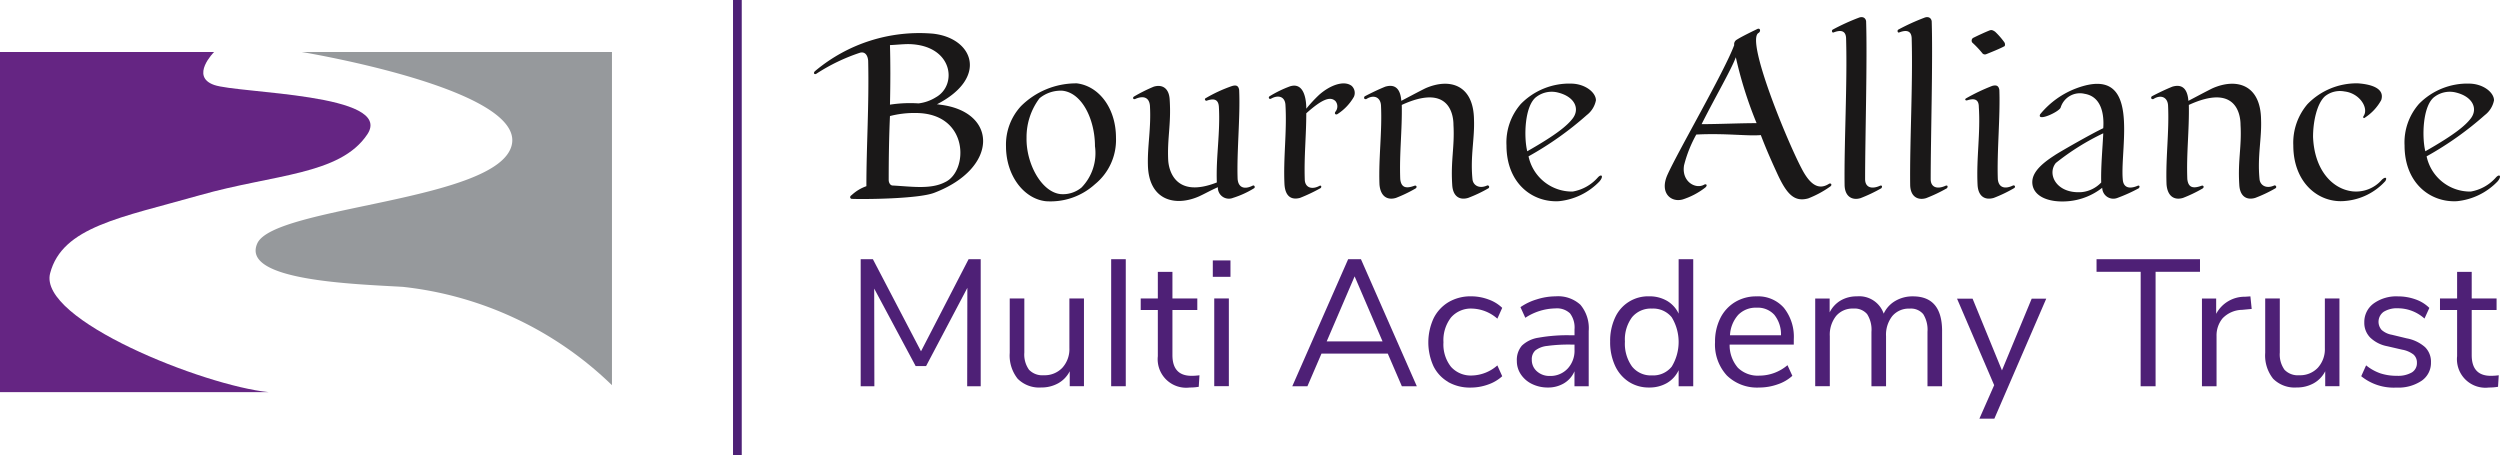
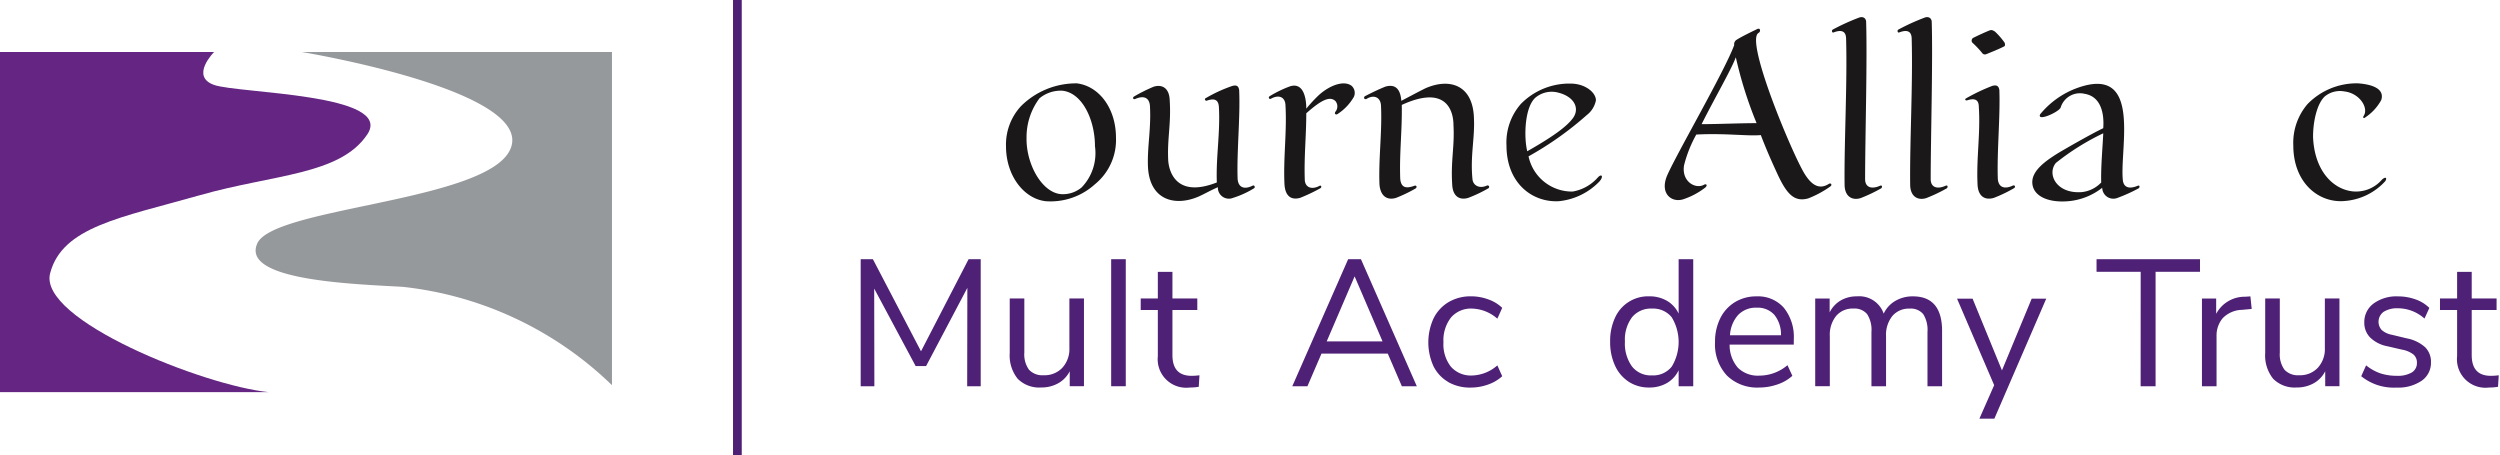
<svg xmlns="http://www.w3.org/2000/svg" width="225.164" height="41" viewBox="0 0 225.164 41">
  <defs>
    <clipPath id="clip-path">
      <rect id="Rectangle_5156" data-name="Rectangle 5156" width="159.144" height="41" fill="none" />
    </clipPath>
    <clipPath id="clip-path-2">
      <rect id="Rectangle_4941" data-name="Rectangle 4941" width="55.118" height="30.633" fill="#652583" />
    </clipPath>
  </defs>
  <g id="school-logo" transform="translate(0 4.683)">
    <g id="Group_3365" data-name="Group 3365" transform="translate(66.02 -4.683)">
      <rect id="Rectangle_5154" data-name="Rectangle 5154" width="0.786" height="41" fill="#4d2076" />
      <g id="Group_3366" data-name="Group 3366">
        <g id="Group_3365-2" data-name="Group 3365" clip-path="url(#clip-path)">
-           <path id="Path_4324" data-name="Path 4324" d="M43.448,18.124c-.046-.5-.3-.822-.73-.707a16.91,16.91,0,0,0-3.9,1.871c-.205.16-.365-.046-.137-.228A14.588,14.588,0,0,1,49.268,15.7c3.652.388,5.044,3.971.365,6.368a.944.944,0,0,1,.228.023c5.272.593,5.386,5.706-.456,7.942-1.415.548-6.253.593-7.417.548-.16,0-.251-.205-.023-.342a3.788,3.788,0,0,1,1.324-.8c0-3.72.251-7.235.16-11.32M45.3,28.9c0,.183.114.479.365.479,1.712.091,3.423.365,4.7-.3,2.122-.959,2.214-6.185-2.579-6.231a8.732,8.732,0,0,0-2.374.274c-.091,2.031-.114,4.085-.114,5.774m.114-6.8a11.876,11.876,0,0,1,2.579-.114,3.786,3.786,0,0,0,1.552-.548c1.986-1.1,1.552-4.724-2.465-4.793-.5,0-1.118.068-1.666.091.046,1.575.046,3.446,0,5.363" transform="translate(-31.277 -12.67)" fill="#1a1818" />
          <path id="Path_4325" data-name="Path 4325" d="M133.651,50.307c-1.94-.228-3.56-2.282-3.56-4.952a5.1,5.1,0,0,1,1.347-3.606,7.037,7.037,0,0,1,5.044-2.054c1.986.251,3.515,2.237,3.515,4.907a5.136,5.136,0,0,1-1.894,4.177,5.944,5.944,0,0,1-4.45,1.529m3.241-1.232a4.447,4.447,0,0,0,1.21-3.72c0-2.374-1.141-4.816-2.944-5a3.009,3.009,0,0,0-2.054.685,5.823,5.823,0,0,0-1.164,3.56c-.046,2.328,1.347,4.884,3.058,5.067a2.613,2.613,0,0,0,1.894-.593" transform="translate(-105.505 -32.187)" fill="#1a1818" />
          <path id="Path_4326" data-name="Path 4326" d="M196.645,50.726c-2.168.981-4.587.411-4.656-2.807-.046-1.757.3-3.309.183-5.34-.068-.753-.593-.936-1.346-.593-.183.046-.228-.137-.091-.228a14.376,14.376,0,0,1,1.78-.89c.753-.228,1.392.114,1.438,1.21.137,2.168-.228,3.446-.137,5.386.046.959.662,3.492,4.382,2.031-.091-2.26.32-4.473.183-6.824-.046-.639-.411-.776-1.073-.548-.137.068-.251-.137-.137-.205a13.026,13.026,0,0,1,2.374-1.1c.365-.114.593-.068.662.342.114,2.4-.228,5.66-.137,8.034.068.776.616.958,1.346.593.183-.091.251.16.137.228a8.269,8.269,0,0,1-1.894.867.993.993,0,0,1-1.369-.959c-.685.3-1.141.571-1.643.8" transform="translate(-154.622 -33.062)" fill="#1a1818" />
          <path id="Path_4327" data-name="Path 4327" d="M257.243,40.02c1.187-.388,1.483.959,1.483,2.008a12.376,12.376,0,0,1,1.164-1.255c.981-.867,2.236-1.324,2.921-.8a.859.859,0,0,1,.205.981,4.509,4.509,0,0,1-1.506,1.575c-.16.068-.274-.069-.16-.228a.751.751,0,0,0,0-.959c-.457-.434-1.164-.205-2.625,1.1,0,2.031-.205,3.88-.137,5.934,0,.73.593.981,1.3.616.205-.114.228.091.137.183a15.329,15.329,0,0,1-1.872.89c-.776.205-1.324-.137-1.392-1.232-.114-2.4.228-4.7.091-7.1-.023-.776-.616-1-1.324-.593-.182.046-.229-.137-.114-.228a10.347,10.347,0,0,1,1.826-.89" transform="translate(-207.094 -32.239)" fill="#1a1818" />
          <path id="Path_4328" data-name="Path 4328" d="M302.677,40.17c.776-.228,1.346.068,1.438,1.278.867-.456,1.552-.822,2.145-1.118,2.145-.959,4.359-.388,4.4,2.807.068,1.734-.342,3.309-.137,5.363.046.525.571.913,1.324.571a.139.139,0,0,1,.114.251,12.287,12.287,0,0,1-1.826.867c-.753.228-1.392-.114-1.438-1.21-.137-2.191.228-3.4.114-5.363,0-1.05-.479-3.72-4.656-1.8.046,2.259-.228,4.4-.137,6.687.091.776.525.867,1.278.593.183-.069.274.137.091.251a12.443,12.443,0,0,1-1.757.844c-.753.228-1.392-.114-1.483-1.21-.091-2.4.251-4.724.137-7.121-.046-.753-.662-1-1.324-.571-.205.046-.251-.137-.137-.251.662-.342,1.232-.616,1.849-.867" transform="translate(-243.924 -32.366)" fill="#1a1818" />
          <path id="Path_4329" data-name="Path 4329" d="M376.652,41.331a2.2,2.2,0,0,1-.821,1.324,29.475,29.475,0,0,1-5.249,3.72,4,4,0,0,0,3.971,3.172,3.9,3.9,0,0,0,2.259-1.255c.342-.388.571-.137.16.342a5.874,5.874,0,0,1-3.652,1.78c-2.374.137-4.724-1.6-4.724-5.021a5.262,5.262,0,0,1,1.3-3.743,6.109,6.109,0,0,1,4.542-1.826c1.255.023,2.214.8,2.214,1.506m-2.1,1.643c.685-.89.183-1.986-1.347-2.351a2.286,2.286,0,0,0-1.871.365c-1.118.753-1.187,3.652-.867,4.93,2.693-1.529,3.606-2.328,4.085-2.944" transform="translate(-298.934 -32.294)" fill="#1a1818" />
          <path id="Path_4330" data-name="Path 4330" d="M452.734,23.252c-1.232.114-3.218-.183-5.843-.046a11.392,11.392,0,0,0-1.1,2.762c-.251,1.461,1.027,2.191,1.8,1.757.205-.114.342.046.114.251a6.586,6.586,0,0,1-2.031,1.073c-1.05.3-2.1-.57-1.392-2.191.936-2.1,5.135-9.312,6.025-11.708a.466.466,0,0,1,.183-.456c.479-.32,1.689-.89,1.871-.981.3-.16.365.205.137.342-1.164.639,2.533,9.654,3.88,12.21.753,1.461,1.529,1.963,2.442,1.392.205-.137.342.091.137.228a9.084,9.084,0,0,1-1.986,1.073c-1.255.342-1.94-.365-2.83-2.328-.388-.844-.936-2.054-1.438-3.378Zm-.411-1.073a36.342,36.342,0,0,1-1.871-5.934c-.411,1.118-1.917,3.7-3.081,6.025,1.506,0,3.469-.091,4.952-.091" transform="translate(-360.134 -11.088)" fill="#1a1818" />
          <path id="Path_4331" data-name="Path 4331" d="M526.1,8.22c.342-.137.616,0,.662.32.114,3.56-.091,10.612-.091,14.218,0,.753.593.936,1.347.593.182-.068.228.091.114.228a13.868,13.868,0,0,1-1.871.89c-.753.228-1.438-.137-1.438-1.232-.046-3.743.251-9.038.137-13.1,0-.708-.411-.867-1.118-.593-.16.069-.205-.183-.091-.251A19.207,19.207,0,0,1,526.1,8.22" transform="translate(-424.709 -6.624)" fill="#1a1818" />
          <path id="Path_4332" data-name="Path 4332" d="M557.372,8.22c.342-.137.616,0,.662.32.114,3.56-.091,10.612-.091,14.218,0,.753.593.936,1.347.593.182-.068.228.091.114.228a13.868,13.868,0,0,1-1.871.89c-.753.228-1.438-.137-1.438-1.232-.046-3.743.251-9.038.137-13.1,0-.708-.411-.867-1.118-.593-.16.069-.205-.183-.091-.251a19.207,19.207,0,0,1,2.351-1.073" transform="translate(-450.074 -6.624)" fill="#1a1818" />
          <path id="Path_4333" data-name="Path 4333" d="M589.666,19.367c.342-.091.571-.046.639.365.091,2.4-.228,5.637-.137,8.034.069.753.617.936,1.369.571.183-.046.228.137.114.228a12.415,12.415,0,0,1-1.849.89c-.776.228-1.415-.114-1.461-1.21-.114-2.4.274-4.61.114-6.984,0-.639-.342-.822-1.05-.593-.183.046-.228-.114-.091-.183a17.251,17.251,0,0,1,2.351-1.118m-.228-5c.182-.068.3,0,.479.114a6.516,6.516,0,0,1,.822.936.363.363,0,0,1,.046.365c-.411.228-1.21.548-1.666.73a.3.3,0,0,1-.365-.114,8.541,8.541,0,0,0-.89-.936.3.3,0,0,1,.068-.411c.456-.228,1.1-.525,1.506-.685" transform="translate(-476.252 -11.631)" fill="#1a1818" />
          <path id="Path_4334" data-name="Path 4334" d="M621.181,46.383c.479-.32,3.4-1.986,4.382-2.442.046-.593.137-2.807-1.689-3.1a1.814,1.814,0,0,0-2.145,1.232c-.114.388-2.168,1.324-1.849.616a7.718,7.718,0,0,1,3.286-2.351c5.888-2.168,3.9,5.226,4.154,8.193.046.776.593.913,1.347.593.16-.068.228.091.091.228a14.461,14.461,0,0,1-1.917.867,1,1,0,0,1-1.369-.913,5.761,5.761,0,0,1-3.058,1.21c-1.871.16-3.264-.5-3.241-1.757.023-.844.8-1.6,2.008-2.373m4.382-1.986a21.8,21.8,0,0,0-4.268,2.67c-.822,1,.046,2.807,2.351,2.625a2.812,2.812,0,0,0,1.735-.867c-.046-1.346.137-3.309.183-4.428" transform="translate(-502.153 -32.394)" fill="#1a1818" />
-           <path id="Path_4335" data-name="Path 4335" d="M677.76,40.17c.776-.228,1.346.068,1.438,1.278.867-.456,1.552-.822,2.145-1.118,2.145-.959,4.359-.388,4.4,2.807.068,1.734-.342,3.309-.137,5.363.046.525.571.913,1.324.571a.139.139,0,0,1,.114.251,12.286,12.286,0,0,1-1.826.867c-.753.228-1.392-.114-1.438-1.21-.137-2.191.228-3.4.114-5.363,0-1.05-.479-3.72-4.656-1.8.046,2.259-.228,4.4-.137,6.687.091.776.525.867,1.278.593.182-.069.274.137.091.251a12.433,12.433,0,0,1-1.757.844c-.753.228-1.392-.114-1.483-1.21-.091-2.4.251-4.724.137-7.121-.046-.753-.662-1-1.324-.571-.205.046-.251-.137-.137-.251.662-.342,1.232-.616,1.849-.867" transform="translate(-548.119 -32.366)" fill="#1a1818" />
          <path id="Path_4336" data-name="Path 4336" d="M751.478,41.221a4.386,4.386,0,0,1-1.461,1.575c-.114.114-.228,0-.114-.16.456-.707-.365-2.031-1.735-2.191a2.163,2.163,0,0,0-1.758.434c-.707.639-1.073,2.237-1.073,3.652.114,2.967,1.712,4.679,3.515,4.907a3.071,3.071,0,0,0,2.67-1.027c.32-.319.525-.205.32.114a5.5,5.5,0,0,1-3.583,1.78c-2.374.251-4.7-1.6-4.7-5a5.363,5.363,0,0,1,1.278-3.72,6.168,6.168,0,0,1,4.542-1.871c.981.068,2.465.365,2.1,1.506" transform="translate(-603.031 -32.208)" fill="#1a1818" />
-           <path id="Path_4337" data-name="Path 4337" d="M804.629,41.331a2.2,2.2,0,0,1-.821,1.324,29.478,29.478,0,0,1-5.249,3.72,4,4,0,0,0,3.971,3.172,3.9,3.9,0,0,0,2.259-1.255c.342-.388.571-.137.16.342a5.874,5.874,0,0,1-3.652,1.78c-2.374.137-4.724-1.6-4.724-5.021a5.262,5.262,0,0,1,1.3-3.743,6.109,6.109,0,0,1,4.542-1.826c1.255.023,2.214.8,2.214,1.506m-2.1,1.643c.685-.89.183-1.986-1.347-2.351a2.286,2.286,0,0,0-1.871.365c-1.118.753-1.187,3.652-.867,4.93,2.693-1.529,3.606-2.328,4.085-2.944" transform="translate(-646.025 -32.294)" fill="#1a1818" />
          <path id="Path_4338" data-name="Path 4338" d="M71.65,123.525v11.442H70.432l.016-8.862-3.717,7.044H65.79l-3.733-6.979.016,8.8H60.84V123.525h1.1l4.333,8.294,4.285-8.294Z" transform="translate(-49.342 -100.179)" fill="#4e2076" />
          <path id="Path_4339" data-name="Path 4339" d="M138.547,142.246v7.9h-1.282V148.8a2.571,2.571,0,0,1-1.047,1.087,3.075,3.075,0,0,1-1.517.373,2.727,2.727,0,0,1-2.126-.787,3.361,3.361,0,0,1-.714-2.329v-4.9h1.315v4.869a2.358,2.358,0,0,0,.422,1.55,1.655,1.655,0,0,0,1.331.495,2.187,2.187,0,0,0,1.672-.674,2.489,2.489,0,0,0,.633-1.777v-4.463Z" transform="translate(-106.939 -115.362)" fill="#4e2076" />
          <rect id="Rectangle_5155" data-name="Rectangle 5155" width="1.315" height="11.442" transform="translate(34.058 23.345)" fill="#4e2076" />
          <path id="Path_4340" data-name="Path 4340" d="M199.583,138.852l-.065,1.039a4.765,4.765,0,0,1-.812.065,2.567,2.567,0,0,1-2.873-2.824v-4.155h-1.542v-1.039h1.542v-2.4h1.315v2.4h2.24v1.039h-2.24v4.058q0,1.867,1.72,1.867a5.273,5.273,0,0,0,.714-.049" transform="translate(-157.572 -105.054)" fill="#4e2076" />
-           <path id="Path_4341" data-name="Path 4341" d="M230.234,125.6h-1.591v-1.477h1.591Zm-1.461,1.948h1.315v7.9h-1.315Z" transform="translate(-185.431 -100.668)" fill="#4e2076" />
          <path id="Path_4342" data-name="Path 4342" d="M275.117,132.03h-5.973l-1.266,2.938h-1.363l5.031-11.442H272.7l5.031,11.442h-1.347Zm-.471-1.1-2.516-5.859-2.516,5.859Z" transform="translate(-216.145 -100.18)" fill="#4e2076" />
          <path id="Path_4343" data-name="Path 4343" d="M333.137,148.925a3.354,3.354,0,0,1-1.323-1.42,5.186,5.186,0,0,1,.016-4.317,3.531,3.531,0,0,1,1.347-1.453,3.893,3.893,0,0,1,2.037-.519,4.438,4.438,0,0,1,1.558.284,3.389,3.389,0,0,1,1.234.755l-.438.974a3.593,3.593,0,0,0-2.272-.909,2.368,2.368,0,0,0-1.9.8,3.34,3.34,0,0,0-.682,2.24,3.247,3.247,0,0,0,.682,2.207,2.39,2.39,0,0,0,1.9.779,3.592,3.592,0,0,0,2.272-.909l.438.974a3.638,3.638,0,0,1-1.266.747,4.6,4.6,0,0,1-1.574.276,3.946,3.946,0,0,1-2.029-.5" transform="translate(-268.728 -114.527)" fill="#4e2076" />
-           <path id="Path_4344" data-name="Path 4344" d="M379.254,141.988a3.279,3.279,0,0,1,.738,2.345v4.983H378.71v-1.347a2.321,2.321,0,0,1-.942,1.079,2.773,2.773,0,0,1-1.461.382,3.2,3.2,0,0,1-1.4-.308,2.505,2.505,0,0,1-1.014-.86,2.123,2.123,0,0,1-.373-1.217,1.977,1.977,0,0,1,.455-1.388,2.757,2.757,0,0,1,1.493-.714,14.748,14.748,0,0,1,2.889-.219h.357v-.536a2.1,2.1,0,0,0-.406-1.436,1.7,1.7,0,0,0-1.315-.447,5.067,5.067,0,0,0-2.71.844l-.438-.957a5.185,5.185,0,0,1,1.485-.706,5.685,5.685,0,0,1,1.68-.268,2.98,2.98,0,0,1,2.248.771m-1.169,5.745a2.362,2.362,0,0,0,.625-1.7v-.471h-.292a14.505,14.505,0,0,0-2.175.122,2.112,2.112,0,0,0-1.063.406,1.066,1.066,0,0,0-.317.836,1.345,1.345,0,0,0,.463,1.047,1.675,1.675,0,0,0,1.16.414,2.109,2.109,0,0,0,1.6-.657" transform="translate(-302.924 -114.528)" fill="#4e2076" />
          <path id="Path_4345" data-name="Path 4345" d="M425.483,123.524v11.442h-1.315v-1.444a2.607,2.607,0,0,1-1.047,1.152,3.127,3.127,0,0,1-1.615.406,3.277,3.277,0,0,1-1.834-.519,3.426,3.426,0,0,1-1.234-1.453,5.046,5.046,0,0,1-.438-2.167,4.951,4.951,0,0,1,.438-2.142,3.254,3.254,0,0,1,3.068-1.931,3.13,3.13,0,0,1,1.615.406,2.612,2.612,0,0,1,1.047,1.152v-4.9Zm-1.94,9.682a4.282,4.282,0,0,0,0-4.455,2.147,2.147,0,0,0-1.777-.779,2.193,2.193,0,0,0-1.794.779,3.358,3.358,0,0,0-.641,2.191,3.517,3.517,0,0,0,.641,2.248,2.165,2.165,0,0,0,1.794.8,2.137,2.137,0,0,0,1.777-.787" transform="translate(-339.001 -100.179)" fill="#4e2076" />
          <path id="Path_4346" data-name="Path 4346" d="M475.073,145.566h-5.778a3.111,3.111,0,0,0,.747,2.086,2.56,2.56,0,0,0,1.932.706,3.913,3.913,0,0,0,2.532-.941l.438.958a3.707,3.707,0,0,1-1.331.771,4.985,4.985,0,0,1-1.656.284,3.887,3.887,0,0,1-2.913-1.087,4.111,4.111,0,0,1-1.063-3,4.712,4.712,0,0,1,.471-2.151,3.515,3.515,0,0,1,1.323-1.453,3.652,3.652,0,0,1,1.94-.519,3.092,3.092,0,0,1,2.467,1.031,4.185,4.185,0,0,1,.892,2.832Zm-5.007-2.678a2.967,2.967,0,0,0-.738,1.834h4.593a2.814,2.814,0,0,0-.6-1.842,2.015,2.015,0,0,0-1.591-.641,2.2,2.2,0,0,0-1.664.649" transform="translate(-379.535 -114.527)" fill="#4e2076" />
          <path id="Path_4347" data-name="Path 4347" d="M527.153,144.348v4.966h-1.315v-4.9a2.648,2.648,0,0,0-.381-1.591,1.439,1.439,0,0,0-1.225-.5,1.941,1.941,0,0,0-1.558.665,2.709,2.709,0,0,0-.568,1.818v4.512h-1.315v-4.9a2.6,2.6,0,0,0-.39-1.6,1.474,1.474,0,0,0-1.234-.5,1.941,1.941,0,0,0-1.558.665,2.709,2.709,0,0,0-.568,1.818v4.512h-1.315v-7.9h1.3v1.25a2.567,2.567,0,0,1,.99-1.071,2.823,2.823,0,0,1,1.461-.373,2.329,2.329,0,0,1,2.418,1.558,2.562,2.562,0,0,1,1.039-1.144,3.057,3.057,0,0,1,1.591-.414q2.629,0,2.629,3.132" transform="translate(-418.258 -114.527)" fill="#4e2076" />
          <path id="Path_4348" data-name="Path 4348" d="M591.346,142.332l-4.674,10.809h-1.347l1.331-3.019-3.344-7.791h1.4l2.646,6.46,2.678-6.46Z" transform="translate(-473.07 -115.432)" fill="#4e2076" />
          <path id="Path_4349" data-name="Path 4349" d="M653.758,124.661h-3.976v-1.136H659.1v1.136H655.1v10.306h-1.347Z" transform="translate(-526.976 -100.179)" fill="#4e2076" />
          <path id="Path_4350" data-name="Path 4350" d="M704.5,142.352l-.86.081a2.5,2.5,0,0,0-1.761.763,2.418,2.418,0,0,0-.544,1.607v4.512H700.02v-7.9H701.3v1.379a2.906,2.906,0,0,1,2.613-1.542l.471-.032Z" transform="translate(-567.72 -114.527)" fill="#4e2076" />
          <path id="Path_4351" data-name="Path 4351" d="M736.851,142.246v7.9h-1.282V148.8a2.572,2.572,0,0,1-1.047,1.087,3.076,3.076,0,0,1-1.518.373,2.727,2.727,0,0,1-2.126-.787,3.361,3.361,0,0,1-.714-2.329v-4.9h1.315v4.869a2.357,2.357,0,0,0,.422,1.55,1.655,1.655,0,0,0,1.331.495,2.187,2.187,0,0,0,1.672-.674,2.489,2.489,0,0,0,.633-1.777v-4.463Z" transform="translate(-592.167 -115.362)" fill="#4e2076" />
          <path id="Path_4352" data-name="Path 4352" d="M775.935,148.406l.438-.974a4.233,4.233,0,0,0,1.29.722,4.684,4.684,0,0,0,1.485.219,2.466,2.466,0,0,0,1.339-.3.972.972,0,0,0,.462-.868.952.952,0,0,0-.308-.747,2.329,2.329,0,0,0-1.022-.438l-1.331-.308a3.019,3.019,0,0,1-1.542-.779,1.882,1.882,0,0,1-.536-1.363,2.062,2.062,0,0,1,.828-1.7,3.48,3.48,0,0,1,2.207-.649,4.626,4.626,0,0,1,1.574.268,3.327,3.327,0,0,1,1.25.771l-.438.958a3.6,3.6,0,0,0-2.386-.925,2.264,2.264,0,0,0-1.29.316,1.105,1.105,0,0,0-.179,1.639,1.882,1.882,0,0,0,.917.43l1.347.325a3.418,3.418,0,0,1,1.639.787,1.841,1.841,0,0,1,.536,1.372,1.953,1.953,0,0,1-.836,1.655,3.763,3.763,0,0,1-2.28.617,4.638,4.638,0,0,1-3.165-1.023" transform="translate(-629.288 -114.527)" fill="#4e2076" />
          <path id="Path_4353" data-name="Path 4353" d="M818.756,138.852l-.065,1.039a4.763,4.763,0,0,1-.812.065,2.567,2.567,0,0,1-2.873-2.824v-4.155h-1.542v-1.039h1.542v-2.4h1.315v2.4h2.24v1.039h-2.24v4.058q0,1.867,1.72,1.867a5.277,5.277,0,0,0,.714-.049" transform="translate(-659.725 -105.054)" fill="#4e2076" />
        </g>
      </g>
    </g>
    <g id="Group_3329" data-name="Group 3329" clip-path="url(#clip-path-2)">
      <path id="Path_3776" data-name="Path 3776" d="M0,0H19.283s-2.193,2.193,0,2.967,16.252.774,13.8,4.45S24.666,11,17.993,12.9c-7.115,2.021-12.382,2.838-13.479,7.03S18.38,30.053,24.184,30.633H0Z" fill="#652583" />
      <path id="Path_3777" data-name="Path 3777" d="M127.867,0s20.121,3.31,18.917,8.384-21.411,5.5-22.916,8.857,8.685,3.655,13.113,3.912a31.987,31.987,0,0,1,18.831,8.857V0Z" transform="translate(-100.695)" fill="#96999c" />
    </g>
  </g>
</svg>